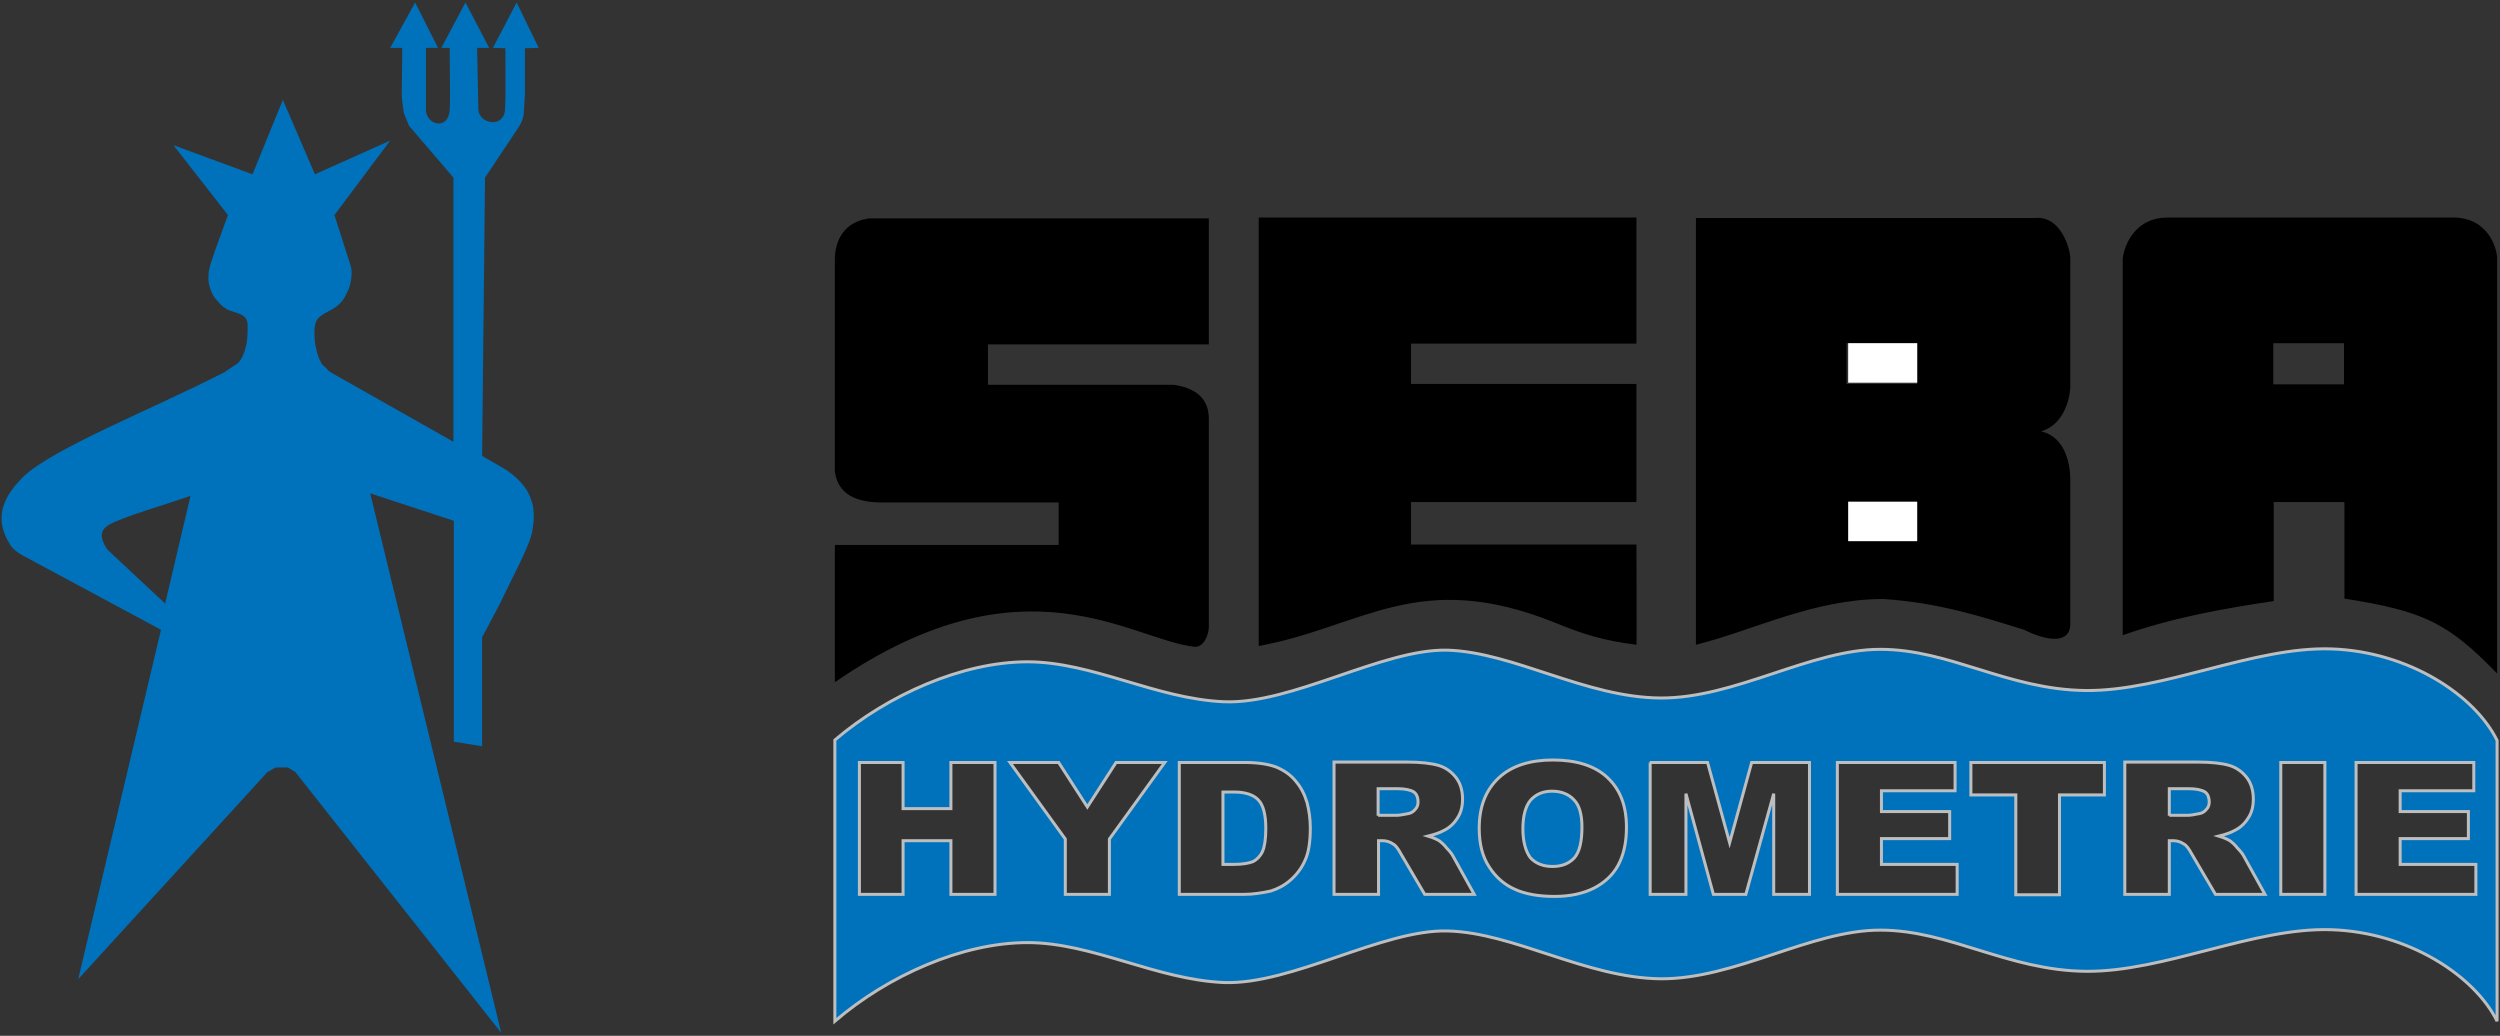
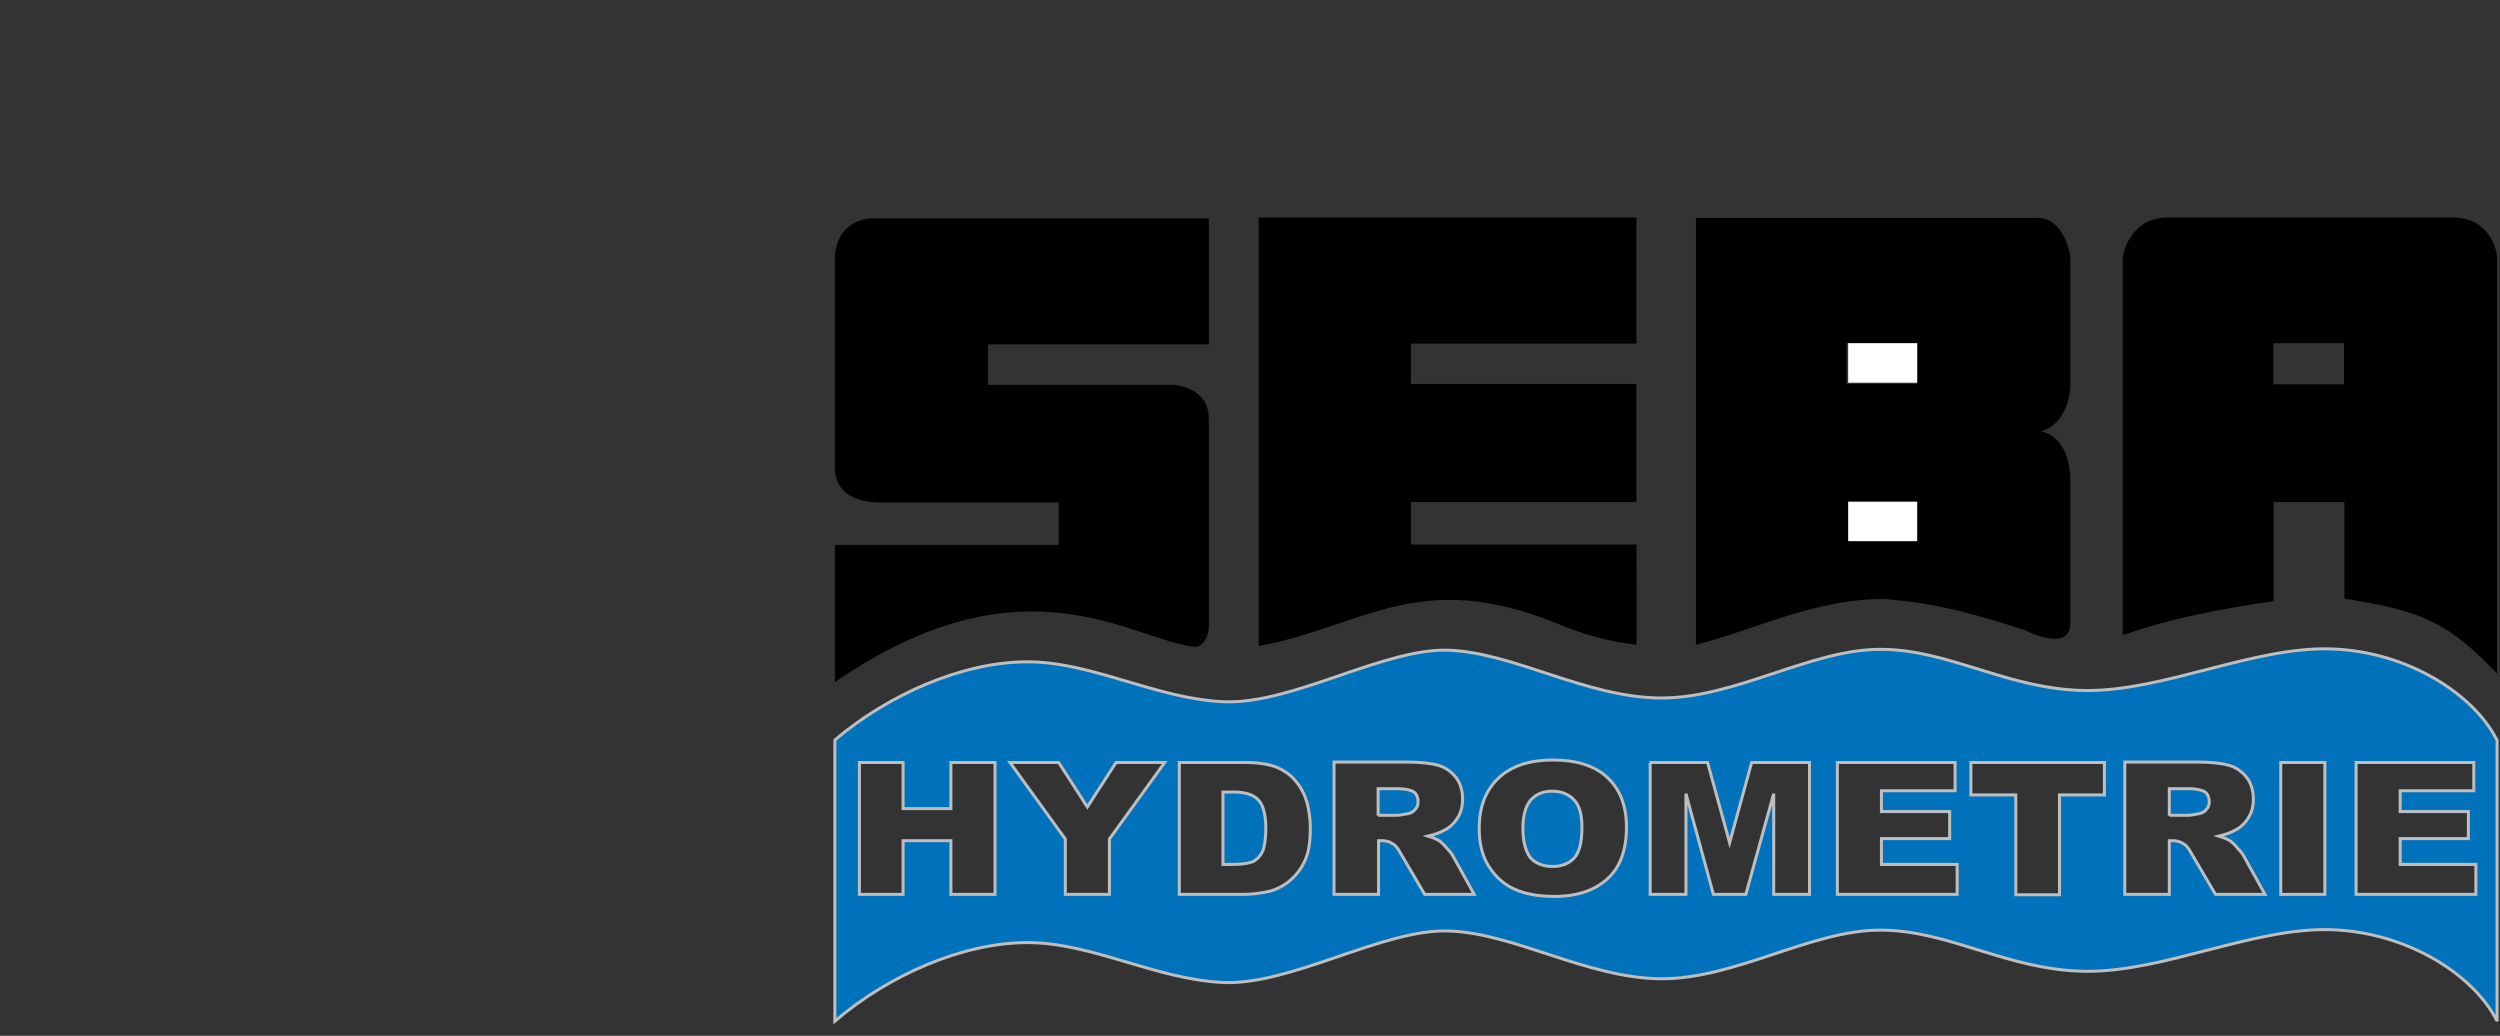
<svg xmlns="http://www.w3.org/2000/svg" width="601px" height="249px" viewBox="0 0 601 249" version="1.1">
  <rect x="0" y="0" width="601" height="249" fill="#333333" stroke="none" />
  <title>seba-hydrometrie-gmbh-and-co-kg-logo-vector</title>
  <g id="Page-1" stroke="none" stroke-width="1" fill="none" fill-rule="evenodd">
    <g id="seba-hydrometrie-gmbh-and-co-kg-logo-vector" transform="translate(0.367, 0.6)">
-       <path d="M56.833,86.7 C58.533,85 59.133,81.4 59.133,79.6 C59.133,77.8 59.433,76.6 58.433,75.6 C57.433,74.6 55.333,74.4 54.133,73.7 C52.933,73 52.433,72.4 51.433,71.2 C50.433,70 49.633,67.7 49.733,66.1 C49.833,64.5 49.733,64.5 50.533,62 C51.333,59.5 53.133,54.7 54.433,51.1 L41.333,34.3 L60.333,41.3 L67.633,23.4 L75.333,41.3 L93.433,33.2 L80.033,51.1 L83.933,63.3 C84.333,64.6 84.133,66.1 83.933,67.2 C83.733,68.4 83.333,69.2 82.833,70.2 C82.333,71.2 81.933,71.9 80.733,72.9 C79.633,73.9 77.233,74.7 76.133,75.9 C75.133,77.1 75.233,78.5 75.233,80 C75.233,81.6 75.633,83.6 76.133,85 C76.633,86.4 76.933,87 78.133,88 C79.233,89 77.633,88.1 82.833,91 L108.633,105.6 L108.633,42.1 L97.933,29.6 L96.733,26.6 C96.233,23.7 96.133,22 96.233,20.9 L96.333,10.9 L93.433,10.9 L99.433,2.84217094e-14 L104.933,10.9 L102.033,10.9 L102.033,25.8 C102.033,29.4 107.433,30.9 107.733,25.8 C107.933,23 107.733,15.9 107.733,10.9 L105.733,10.9 L111.533,2.84217094e-14 L117.233,10.9 L114.333,10.9 L114.633,25.7 C114.733,29.2 120.733,30.3 121.033,25.8 C121.233,23 121.133,15.9 121.133,11 L118.133,10.9 L123.833,2.84217094e-14 L129.133,10.9 L125.833,11 L125.833,22 L125.533,26.9 C125.233,28.6 124.633,29.5 123.833,30.7 L116.233,42.1 L115.533,109 L121.233,112.3 C123.233,113.6 125.733,115.9 126.733,118.1 C127.733,120.3 127.933,121.6 127.933,122.9 C127.933,124.2 128.133,123.4 127.633,126.9 C127.133,130.4 122.633,138.5 119.833,144.5 L115.533,152.6 L115.533,178.8 L108.733,177.7 L108.733,124.6 L88.633,118 L120.133,247.7 L70.633,185 L68.833,183.9 L65.933,183.9 L63.933,185 L18.433,234.8 L38.333,150.8 L5.033,132.9 C3.833,132.2 2.633,131.4 1.933,130.1 C-2.367,123.2 1.333,118 5.033,114.2 C11.933,107.3 37.333,97.3 53.533,88.9 L56.833,86.7 Z M25.433,131.5 L39.333,144.5 L45.433,118.6 C38.833,120.9 29.333,123.6 25.933,125.5 C23.033,127.1 24.133,129.5 25.433,131.5" id="Shape" fill="#0071BB" fill-rule="nonzero" />
      <g id="Group" transform="translate(200.333, 155.376)">
-         <path d="M365.7,27.324 L394,27.324 L394,34.124 L376.3,34.124 L376.3,39.124 L392.7,39.124 L392.7,45.624 L376.3,45.624 L376.3,51.824 L394.5,51.824 L394.5,59.024 L365.7,59.024 L365.7,27.324 L365.7,27.324 Z M347.6,27.324 L358.2,27.324 L358.2,59.024 L347.6,59.024 L347.6,27.324 Z M320.8,40.124 L320.8,33.624 L325.4,33.624 C327.3,33.624 328.6,33.924 329.4,34.424 C330.1,34.924 330.4,35.824 330.4,36.824 C330.4,37.524 330.2,38.124 329.7,38.624 C329.3,39.124 328.7,39.524 328,39.624 C326.6,39.924 325.7,40.024 325.2,40.024 L320.8,40.024 L320.8,40.124 Z M310.1,59.024 L310.1,27.224 L327.7,27.224 C330.9,27.224 333.5,27.524 335.2,28.024 C336.9,28.524 338.3,29.524 339.4,30.924 C340.5,32.324 341,34.124 341,36.124 C341,37.924 340.6,39.424 339.8,40.624 C339,41.924 337.9,43.024 336.4,43.724 C335.5,44.224 334.3,44.624 332.7,45.024 C334,45.424 334.9,45.824 335.5,46.224 C335.9,46.524 336.5,47.024 337.2,47.924 C338,48.724 338.5,49.424 338.7,49.824 L343.8,59.024 L331.9,59.024 L326.2,49.324 C325.5,48.024 324.9,47.224 324.3,46.924 C323.6,46.424 322.7,46.124 321.7,46.124 L320.8,46.124 L320.8,59.024 L310.1,59.024 Z M273.1,27.324 L305.2,27.324 L305.2,35.124 L294.4,35.124 L294.4,59.124 L283.9,59.124 L283.9,35.124 L273.1,35.124 L273.1,27.324 Z M241,27.324 L269.3,27.324 L269.3,34.124 L251.6,34.124 L251.6,39.124 L268,39.124 L268,45.624 L251.6,45.624 L251.6,51.824 L269.8,51.824 L269.8,59.024 L241,59.024 L241,27.324 Z M195.9,27.324 L209.8,27.324 L215.1,46.624 L220.4,27.324 L234.3,27.324 L234.3,59.024 L225.7,59.024 L225.7,34.824 L219,59.024 L211.2,59.024 L204.6,34.824 L204.6,59.024 L196,59.024 L196,27.324 L195.9,27.324 Z M165.4,43.224 C165.4,40.024 166.1,37.724 167.3,36.324 C168.6,34.924 170.3,34.224 172.4,34.224 C174.6,34.224 176.4,34.924 177.7,36.324 C179,37.624 179.6,39.924 179.6,42.824 C179.6,46.424 179,48.824 177.8,50.224 C176.5,51.624 174.8,52.324 172.5,52.324 C170.3,52.324 168.5,51.624 167.2,50.224 C166.1,48.724 165.4,46.424 165.4,43.224 M154.9,43.124 C154.9,37.924 156.5,33.924 159.6,31.024 C162.7,28.124 167.1,26.724 172.6,26.724 C178.3,26.724 182.7,28.124 185.7,30.924 C188.8,33.824 190.3,37.724 190.3,42.924 C190.3,46.624 189.6,49.624 188.3,52.024 C187,54.424 185,56.224 182.5,57.524 C179.9,58.824 176.8,59.524 173,59.524 C169.1,59.524 165.9,58.924 163.5,57.824 C161,56.724 158.9,54.924 157.3,52.424 C155.7,50.024 154.9,46.924 154.9,43.124 M130.6,40.124 L130.6,33.624 L135.2,33.624 C137.1,33.624 138.4,33.924 139.2,34.424 C139.9,34.924 140.2,35.824 140.2,36.824 C140.2,37.524 140,38.124 139.5,38.624 C139.1,39.124 138.5,39.524 137.8,39.624 C136.4,39.924 135.5,40.024 135,40.024 L130.6,40.024 L130.6,40.124 Z M120,59.024 L120,27.224 L137.6,27.224 C140.8,27.224 143.4,27.524 145.1,28.024 C146.8,28.524 148.2,29.524 149.3,30.924 C150.4,32.324 150.9,34.124 150.9,36.124 C150.9,37.924 150.5,39.424 149.7,40.624 C148.9,41.924 147.8,43.024 146.3,43.724 C145.4,44.224 144.2,44.624 142.6,45.024 C143.9,45.424 144.8,45.824 145.4,46.224 C145.8,46.524 146.4,47.024 147.1,47.924 C147.9,48.724 148.4,49.424 148.6,49.824 L153.7,59.024 L141.8,59.024 L136.1,49.324 C135.4,48.024 134.8,47.224 134.2,46.924 C133.5,46.424 132.6,46.124 131.6,46.124 L130.7,46.124 L130.7,59.024 L120,59.024 Z M93.4,34.424 L96,34.424 C98.7,34.424 100.7,35.124 101.8,36.324 C103,37.524 103.6,39.924 103.6,43.224 C103.6,45.724 103.3,47.624 102.8,48.724 C102.3,49.824 101.5,50.624 100.6,51.124 C99.6,51.524 98.1,51.824 95.9,51.824 L93.3,51.824 L93.3,34.424 L93.4,34.424 Z M82.9,27.324 L98.6,27.324 C101.7,27.324 104.2,27.724 106.1,28.424 C108,29.224 109.6,30.324 110.8,31.824 C112,33.224 112.9,34.924 113.5,36.924 C114,38.824 114.3,40.924 114.3,43.024 C114.3,46.424 113.9,49.024 113,50.924 C112.2,52.724 111,54.324 109.5,55.624 C108,56.924 106.4,57.724 104.8,58.224 C102.5,58.724 100.4,59.024 98.5,59.024 L82.8,59.024 L82.8,27.324 L82.9,27.324 Z M42.1,27.324 L53.8,27.324 L60.7,38.024 L67.6,27.324 L79.3,27.324 L66,45.724 L66,59.024 L55.4,59.024 L55.4,45.724 L42.1,27.324 Z M5.9,27.324 L16.4,27.324 L16.4,38.424 L27.9,38.424 L27.9,27.324 L38.5,27.324 L38.5,59.024 L27.9,59.024 L27.9,46.124 L16.4,46.124 L16.4,59.024 L5.9,59.024 L5.9,27.324 Z M399.6,89.524 L399.6,22.024 C394.3,11.224 378.4,0.624 359.7,0.024 C341.1,-0.576 319.4,10.224 300.7,10.024 C281.9,9.824 268.1,0.124 251.3,0.124 C234.6,0.124 216.4,11.924 198.5,11.824 C180.5,11.724 163.2,0.824 147.3,0.324 C131.8,-0.076 109.8,13.424 93.5,12.724 C77.2,12.024 61.9,3.124 46.3,3.124 C30.7,3.124 12.8,11.024 -2.84217094e-14,21.924 L-2.84217094e-14,89.524 C12.8,78.524 30.7,70.624 46.3,70.624 C61.9,70.624 77.2,79.524 93.5,80.224 C109.8,80.824 131.7,67.424 147.3,67.824 C163.2,68.224 180.6,79.124 198.5,79.324 C216.5,79.424 234.6,67.624 251.3,67.624 C268,67.624 281.9,77.324 300.7,77.524 C319.5,77.724 341.1,66.924 359.7,67.524 C378.4,68.124 394.3,78.724 399.6,89.524" id="Shape" fill="#0071BB" fill-rule="nonzero" />
+         <path d="M365.7,27.324 L394,27.324 L394,34.124 L376.3,34.124 L376.3,39.124 L392.7,39.124 L392.7,45.624 L376.3,45.624 L376.3,51.824 L394.5,51.824 L394.5,59.024 L365.7,59.024 L365.7,27.324 L365.7,27.324 Z M347.6,27.324 L358.2,27.324 L358.2,59.024 L347.6,59.024 L347.6,27.324 Z M320.8,40.124 L320.8,33.624 L325.4,33.624 C327.3,33.624 328.6,33.924 329.4,34.424 C330.1,34.924 330.4,35.824 330.4,36.824 C330.4,37.524 330.2,38.124 329.7,38.624 C329.3,39.124 328.7,39.524 328,39.624 C326.6,39.924 325.7,40.024 325.2,40.024 L320.8,40.024 L320.8,40.124 Z M310.1,59.024 L310.1,27.224 L327.7,27.224 C330.9,27.224 333.5,27.524 335.2,28.024 C336.9,28.524 338.3,29.524 339.4,30.924 C340.5,32.324 341,34.124 341,36.124 C341,37.924 340.6,39.424 339.8,40.624 C339,41.924 337.9,43.024 336.4,43.724 C335.5,44.224 334.3,44.624 332.7,45.024 C334,45.424 334.9,45.824 335.5,46.224 C335.9,46.524 336.5,47.024 337.2,47.924 C338,48.724 338.5,49.424 338.7,49.824 L343.8,59.024 L331.9,59.024 L326.2,49.324 C325.5,48.024 324.9,47.224 324.3,46.924 C323.6,46.424 322.7,46.124 321.7,46.124 L320.8,46.124 L320.8,59.024 L310.1,59.024 Z M273.1,27.324 L305.2,27.324 L305.2,35.124 L294.4,35.124 L294.4,59.124 L283.9,59.124 L283.9,35.124 L273.1,35.124 L273.1,27.324 Z M241,27.324 L269.3,27.324 L269.3,34.124 L251.6,34.124 L251.6,39.124 L268,39.124 L268,45.624 L251.6,45.624 L251.6,51.824 L269.8,51.824 L269.8,59.024 L241,59.024 L241,27.324 Z M195.9,27.324 L209.8,27.324 L215.1,46.624 L220.4,27.324 L234.3,27.324 L234.3,59.024 L225.7,59.024 L225.7,34.824 L219,59.024 L211.2,59.024 L204.6,34.824 L204.6,59.024 L196,59.024 L196,27.324 L195.9,27.324 Z M165.4,43.224 C165.4,40.024 166.1,37.724 167.3,36.324 C168.6,34.924 170.3,34.224 172.4,34.224 C174.6,34.224 176.4,34.924 177.7,36.324 C179,37.624 179.6,39.924 179.6,42.824 C179.6,46.424 179,48.824 177.8,50.224 C176.5,51.624 174.8,52.324 172.5,52.324 C170.3,52.324 168.5,51.624 167.2,50.224 C166.1,48.724 165.4,46.424 165.4,43.224 M154.9,43.124 C154.9,37.924 156.5,33.924 159.6,31.024 C162.7,28.124 167.1,26.724 172.6,26.724 C178.3,26.724 182.7,28.124 185.7,30.924 C188.8,33.824 190.3,37.724 190.3,42.924 C190.3,46.624 189.6,49.624 188.3,52.024 C187,54.424 185,56.224 182.5,57.524 C179.9,58.824 176.8,59.524 173,59.524 C169.1,59.524 165.9,58.924 163.5,57.824 C161,56.724 158.9,54.924 157.3,52.424 C155.7,50.024 154.9,46.924 154.9,43.124 M130.6,40.124 L130.6,33.624 L135.2,33.624 C137.1,33.624 138.4,33.924 139.2,34.424 C139.9,34.924 140.2,35.824 140.2,36.824 C140.2,37.524 140,38.124 139.5,38.624 C139.1,39.124 138.5,39.524 137.8,39.624 C136.4,39.924 135.5,40.024 135,40.024 L130.6,40.024 L130.6,40.124 Z M120,59.024 L120,27.224 L137.6,27.224 C140.8,27.224 143.4,27.524 145.1,28.024 C146.8,28.524 148.2,29.524 149.3,30.924 C150.4,32.324 150.9,34.124 150.9,36.124 C150.9,37.924 150.5,39.424 149.7,40.624 C148.9,41.924 147.8,43.024 146.3,43.724 C145.4,44.224 144.2,44.624 142.6,45.024 C143.9,45.424 144.8,45.824 145.4,46.224 C145.8,46.524 146.4,47.024 147.1,47.924 L153.7,59.024 L141.8,59.024 L136.1,49.324 C135.4,48.024 134.8,47.224 134.2,46.924 C133.5,46.424 132.6,46.124 131.6,46.124 L130.7,46.124 L130.7,59.024 L120,59.024 Z M93.4,34.424 L96,34.424 C98.7,34.424 100.7,35.124 101.8,36.324 C103,37.524 103.6,39.924 103.6,43.224 C103.6,45.724 103.3,47.624 102.8,48.724 C102.3,49.824 101.5,50.624 100.6,51.124 C99.6,51.524 98.1,51.824 95.9,51.824 L93.3,51.824 L93.3,34.424 L93.4,34.424 Z M82.9,27.324 L98.6,27.324 C101.7,27.324 104.2,27.724 106.1,28.424 C108,29.224 109.6,30.324 110.8,31.824 C112,33.224 112.9,34.924 113.5,36.924 C114,38.824 114.3,40.924 114.3,43.024 C114.3,46.424 113.9,49.024 113,50.924 C112.2,52.724 111,54.324 109.5,55.624 C108,56.924 106.4,57.724 104.8,58.224 C102.5,58.724 100.4,59.024 98.5,59.024 L82.8,59.024 L82.8,27.324 L82.9,27.324 Z M42.1,27.324 L53.8,27.324 L60.7,38.024 L67.6,27.324 L79.3,27.324 L66,45.724 L66,59.024 L55.4,59.024 L55.4,45.724 L42.1,27.324 Z M5.9,27.324 L16.4,27.324 L16.4,38.424 L27.9,38.424 L27.9,27.324 L38.5,27.324 L38.5,59.024 L27.9,59.024 L27.9,46.124 L16.4,46.124 L16.4,59.024 L5.9,59.024 L5.9,27.324 Z M399.6,89.524 L399.6,22.024 C394.3,11.224 378.4,0.624 359.7,0.024 C341.1,-0.576 319.4,10.224 300.7,10.024 C281.9,9.824 268.1,0.124 251.3,0.124 C234.6,0.124 216.4,11.924 198.5,11.824 C180.5,11.724 163.2,0.824 147.3,0.324 C131.8,-0.076 109.8,13.424 93.5,12.724 C77.2,12.024 61.9,3.124 46.3,3.124 C30.7,3.124 12.8,11.024 -2.84217094e-14,21.924 L-2.84217094e-14,89.524 C12.8,78.524 30.7,70.624 46.3,70.624 C61.9,70.624 77.2,79.524 93.5,80.224 C109.8,80.824 131.7,67.424 147.3,67.824 C163.2,68.224 180.6,79.124 198.5,79.324 C216.5,79.424 234.6,67.624 251.3,67.624 C268,67.624 281.9,77.324 300.7,77.524 C319.5,77.724 341.1,66.924 359.7,67.524 C378.4,68.124 394.3,78.724 399.6,89.524" id="Shape" fill="#0071BB" fill-rule="nonzero" />
        <path d="M365.7,27.324 L394,27.324 L394,34.124 L376.3,34.124 L376.3,39.124 L392.7,39.124 L392.7,45.624 L376.3,45.624 L376.3,51.824 L394.5,51.824 L394.5,59.024 L365.7,59.024 L365.7,27.324 L365.7,27.324 Z M347.6,27.324 L358.2,27.324 L358.2,59.024 L347.6,59.024 L347.6,27.324 Z M320.8,40.124 L320.8,33.624 L325.4,33.624 C327.3,33.624 328.6,33.924 329.4,34.424 C330.1,34.924 330.4,35.824 330.4,36.824 C330.4,37.524 330.2,38.124 329.7,38.624 C329.3,39.124 328.7,39.524 328,39.624 C326.6,39.924 325.7,40.024 325.2,40.024 L320.8,40.024 L320.8,40.124 Z M310.1,59.024 L310.1,27.224 L327.7,27.224 C330.9,27.224 333.5,27.524 335.2,28.024 C336.9,28.524 338.3,29.524 339.4,30.924 C340.5,32.324 341,34.124 341,36.124 C341,37.924 340.6,39.424 339.8,40.624 C339,41.924 337.9,43.024 336.4,43.724 C335.5,44.224 334.3,44.624 332.7,45.024 C334,45.424 334.9,45.824 335.5,46.224 C335.9,46.524 336.5,47.024 337.2,47.924 C338,48.724 338.5,49.424 338.7,49.824 L343.8,59.024 L331.9,59.024 L326.2,49.324 C325.5,48.024 324.9,47.224 324.3,46.924 C323.6,46.424 322.7,46.124 321.7,46.124 L320.8,46.124 L320.8,59.024 L310.1,59.024 Z M273.1,27.324 L305.2,27.324 L305.2,35.124 L294.4,35.124 L294.4,59.124 L283.9,59.124 L283.9,35.124 L273.1,35.124 L273.1,27.324 Z M241,27.324 L269.3,27.324 L269.3,34.124 L251.6,34.124 L251.6,39.124 L268,39.124 L268,45.624 L251.6,45.624 L251.6,51.824 L269.8,51.824 L269.8,59.024 L241,59.024 L241,27.324 Z M195.9,27.324 L209.8,27.324 L215.1,46.624 L220.4,27.324 L234.3,27.324 L234.3,59.024 L225.7,59.024 L225.7,34.824 L219,59.024 L211.2,59.024 L204.6,34.824 L204.6,59.024 L196,59.024 L196,27.324 L195.9,27.324 Z M165.4,43.224 C165.4,40.024 166.1,37.724 167.3,36.324 C168.6,34.924 170.3,34.224 172.4,34.224 C174.6,34.224 176.4,34.924 177.7,36.324 C179,37.624 179.6,39.924 179.6,42.824 C179.6,46.424 179,48.824 177.8,50.224 C176.5,51.624 174.8,52.324 172.5,52.324 C170.3,52.324 168.5,51.624 167.2,50.224 C166.1,48.724 165.4,46.424 165.4,43.224 Z M154.9,43.124 C154.9,37.924 156.5,33.924 159.6,31.024 C162.7,28.124 167.1,26.724 172.6,26.724 C178.3,26.724 182.7,28.124 185.7,30.924 C188.8,33.824 190.3,37.724 190.3,42.924 C190.3,46.624 189.6,49.624 188.3,52.024 C187,54.424 185,56.224 182.5,57.524 C179.9,58.824 176.8,59.524 173,59.524 C169.1,59.524 165.9,58.924 163.5,57.824 C161,56.724 158.9,54.924 157.3,52.424 C155.7,50.024 154.9,46.924 154.9,43.124 Z M130.6,40.124 L130.6,33.624 L135.2,33.624 C137.1,33.624 138.4,33.924 139.2,34.424 C139.9,34.924 140.2,35.824 140.2,36.824 C140.2,37.524 140,38.124 139.5,38.624 C139.1,39.124 138.5,39.524 137.8,39.624 C136.4,39.924 135.5,40.024 135,40.024 L130.6,40.024 L130.6,40.124 Z M120,59.024 L120,27.224 L137.6,27.224 C140.8,27.224 143.4,27.524 145.1,28.024 C146.8,28.524 148.2,29.524 149.3,30.924 C150.4,32.324 150.9,34.124 150.9,36.124 C150.9,37.924 150.5,39.424 149.7,40.624 C148.9,41.924 147.8,43.024 146.3,43.724 C145.4,44.224 144.2,44.624 142.6,45.024 C143.9,45.424 144.8,45.824 145.4,46.224 C145.8,46.524 146.4,47.024 147.1,47.924 C147.9,48.724 148.4,49.424 148.6,49.824 L153.7,59.024 L141.8,59.024 L136.1,49.324 C135.4,48.024 134.8,47.224 134.2,46.924 C133.5,46.424 132.6,46.124 131.6,46.124 L130.7,46.124 L130.7,59.024 L120,59.024 Z M93.4,34.424 L96,34.424 C98.7,34.424 100.7,35.124 101.8,36.324 C103,37.524 103.6,39.924 103.6,43.224 C103.6,45.724 103.3,47.624 102.8,48.724 C102.3,49.824 101.5,50.624 100.6,51.124 C99.6,51.524 98.1,51.824 95.9,51.824 L93.3,51.824 L93.3,34.424 L93.4,34.424 Z M82.9,27.324 L98.6,27.324 C101.7,27.324 104.2,27.724 106.1,28.424 C108,29.224 109.6,30.324 110.8,31.824 C112,33.224 112.9,34.924 113.5,36.924 C114,38.824 114.3,40.924 114.3,43.024 C114.3,46.424 113.9,49.024 113,50.924 C112.2,52.724 111,54.324 109.5,55.624 C108,56.924 106.4,57.724 104.8,58.224 C102.5,58.724 100.4,59.024 98.5,59.024 L82.8,59.024 L82.8,27.324 L82.9,27.324 Z M42.1,27.324 L53.8,27.324 L60.7,38.024 L67.6,27.324 L79.3,27.324 L66,45.724 L66,59.024 L55.4,59.024 L55.4,45.724 L42.1,27.324 Z M5.9,27.324 L16.4,27.324 L16.4,38.424 L27.9,38.424 L27.9,27.324 L38.5,27.324 L38.5,59.024 L27.9,59.024 L27.9,46.124 L16.4,46.124 L16.4,59.024 L5.9,59.024 L5.9,27.324 Z M399.6,89.524 L399.6,22.024 C394.3,11.224 378.4,0.624 359.7,0.024 C341.1,-0.576 319.4,10.224 300.7,10.024 C281.9,9.824 268.1,0.124 251.3,0.124 C234.6,0.124 216.4,11.924 198.5,11.824 C180.5,11.724 163.2,0.824 147.3,0.324 C131.8,-0.076 109.8,13.424 93.5,12.724 C77.2,12.024 61.9,3.124 46.3,3.124 C30.7,3.124 12.8,11.024 -2.84217094e-14,21.924 L-2.84217094e-14,89.524 C12.8,78.524 30.7,70.624 46.3,70.624 C61.9,70.624 77.2,79.524 93.5,80.224 C109.8,80.824 131.7,67.424 147.3,67.824 C163.2,68.224 180.6,79.124 198.5,79.324 C216.5,79.424 234.6,67.624 251.3,67.624 C268,67.624 281.9,77.324 300.7,77.524 C319.5,77.724 341.1,66.924 359.7,67.524 C378.4,68.124 394.3,78.724 399.6,89.524 Z" id="Shape" stroke="#BCBEC0" stroke-width="0.725" />
      </g>
      <path d="M200.333,163.4 L200.333,130.4 L254.133,130.4 L254.133,120.2 L211.433,120.2 C205.433,120.1 201.133,118.3 200.333,112.8 L200.333,61.7 C200.333,59.4 201.033,52.9 208.633,51.9 L290.233,51.9 L290.233,82.2 L237.133,82.2 L237.133,91.9 L281.833,91.9 C287.733,92.8 290.233,95.7 290.233,100.1 C290.233,104.5 290.233,148.5 290.233,150.1 C290.233,151.7 289.233,154.9 286.933,154.9 C271.733,153.4 245.933,132 200.333,163.4 M393.033,154.4 C385.233,153.4 380.533,152 373.733,149.2 C340.633,135.8 327.333,150.1 302.233,154.7 L302.233,51.7 L393.033,51.7 L393.033,82 C393.033,82 338.833,82 338.833,82 L338.833,91.7 C338.833,91.7 393.033,91.7 393.033,91.7 L393.033,120.1 C393.033,120.1 338.833,120.1 338.833,120.1 L338.833,130.3 C338.833,130.3 393.033,130.3 393.033,130.3 C393.033,130.4 393.133,154.5 393.033,154.4 M497.333,149.5 L497.333,114.9 C497.333,110.5 495.933,104.4 490.333,103.1 C496.033,101.4 497.433,94.7 497.333,91.7 L497.333,61.6 C497.333,59.3 495.133,51.2 488.833,51.8 L407.333,51.8 L407.333,154.4 C421.333,150.9 435.633,143.4 452.433,143.4 C465.733,144.3 475.933,147.6 486.233,150.8 C491.833,153.6 497.233,154.2 497.333,149.5 M460.533,120.1 L443.533,120.1 L443.533,130.3 L460.533,130.3 L460.533,120.1 Z M443.533,81.9 L460.533,81.9 L460.533,91.7 L443.533,91.7 L443.533,81.9 Z M599.933,161.3 L599.933,61.5 C599.933,59.2 597.833,51.6 589.233,51.699 L520.633,51.699 C513.333,51.699 510.433,57.7 509.933,61.5 L509.933,152.1 C522.233,147.8 534.133,145.7 546.233,143.9 L546.233,120.1 L563.233,120.1 L563.233,143.3 C582.133,146.3 588.033,149 599.933,161.3 M546.133,81.9 L563.133,81.9 L563.133,91.8 L546.133,91.8 L546.133,81.9 Z" id="Shape" fill="#000000" fill-rule="nonzero" />
      <rect id="Rectangle" fill="#FFFFFF" fill-rule="nonzero" x="443.933" y="81.9" width="16.6" height="9.5" />
      <rect id="Rectangle" fill="#FFFFFF" fill-rule="nonzero" x="443.933" y="120" width="16.6" height="9.5" />
    </g>
  </g>
</svg>